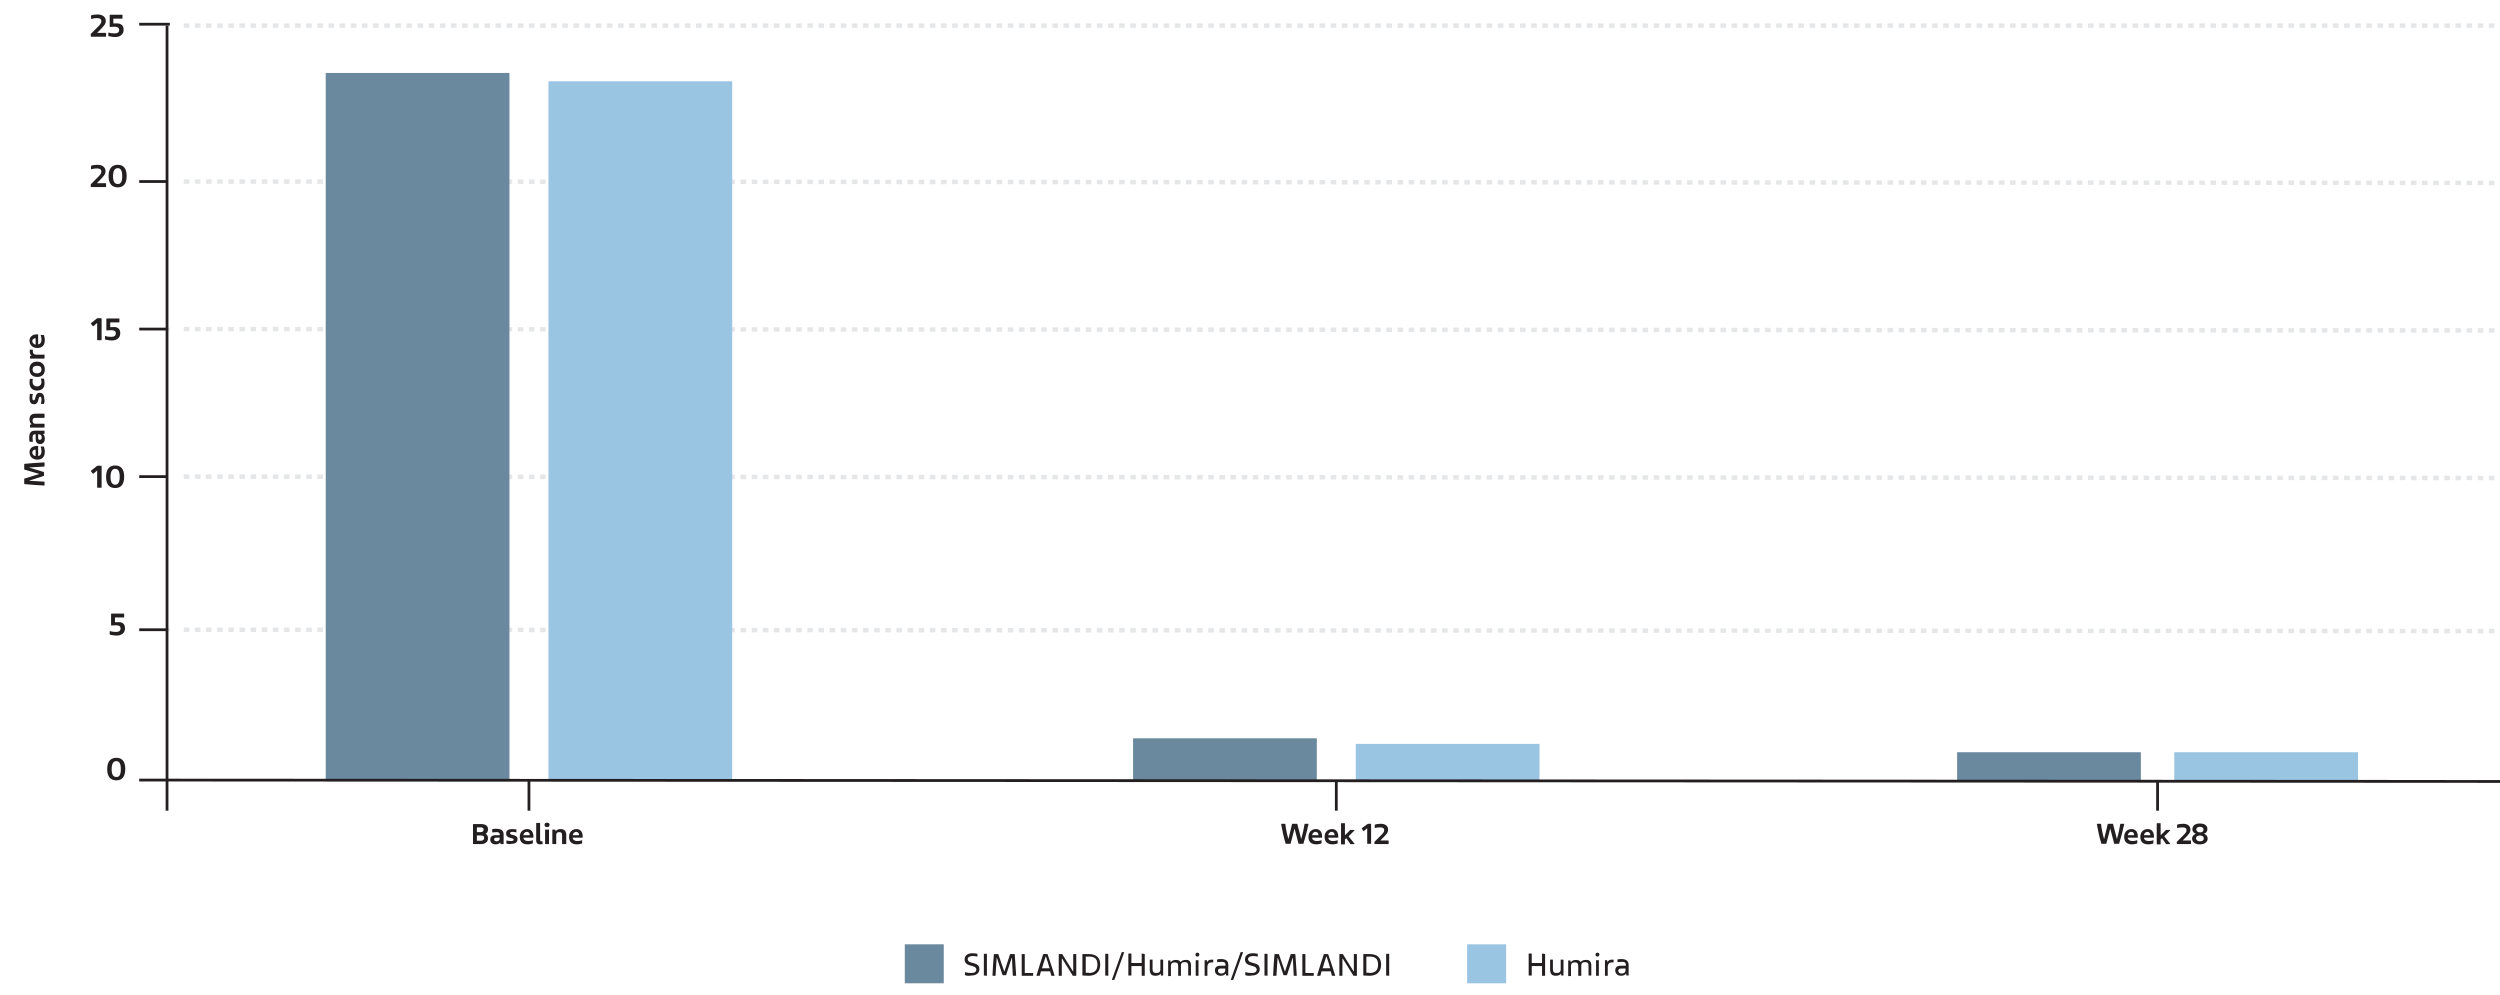
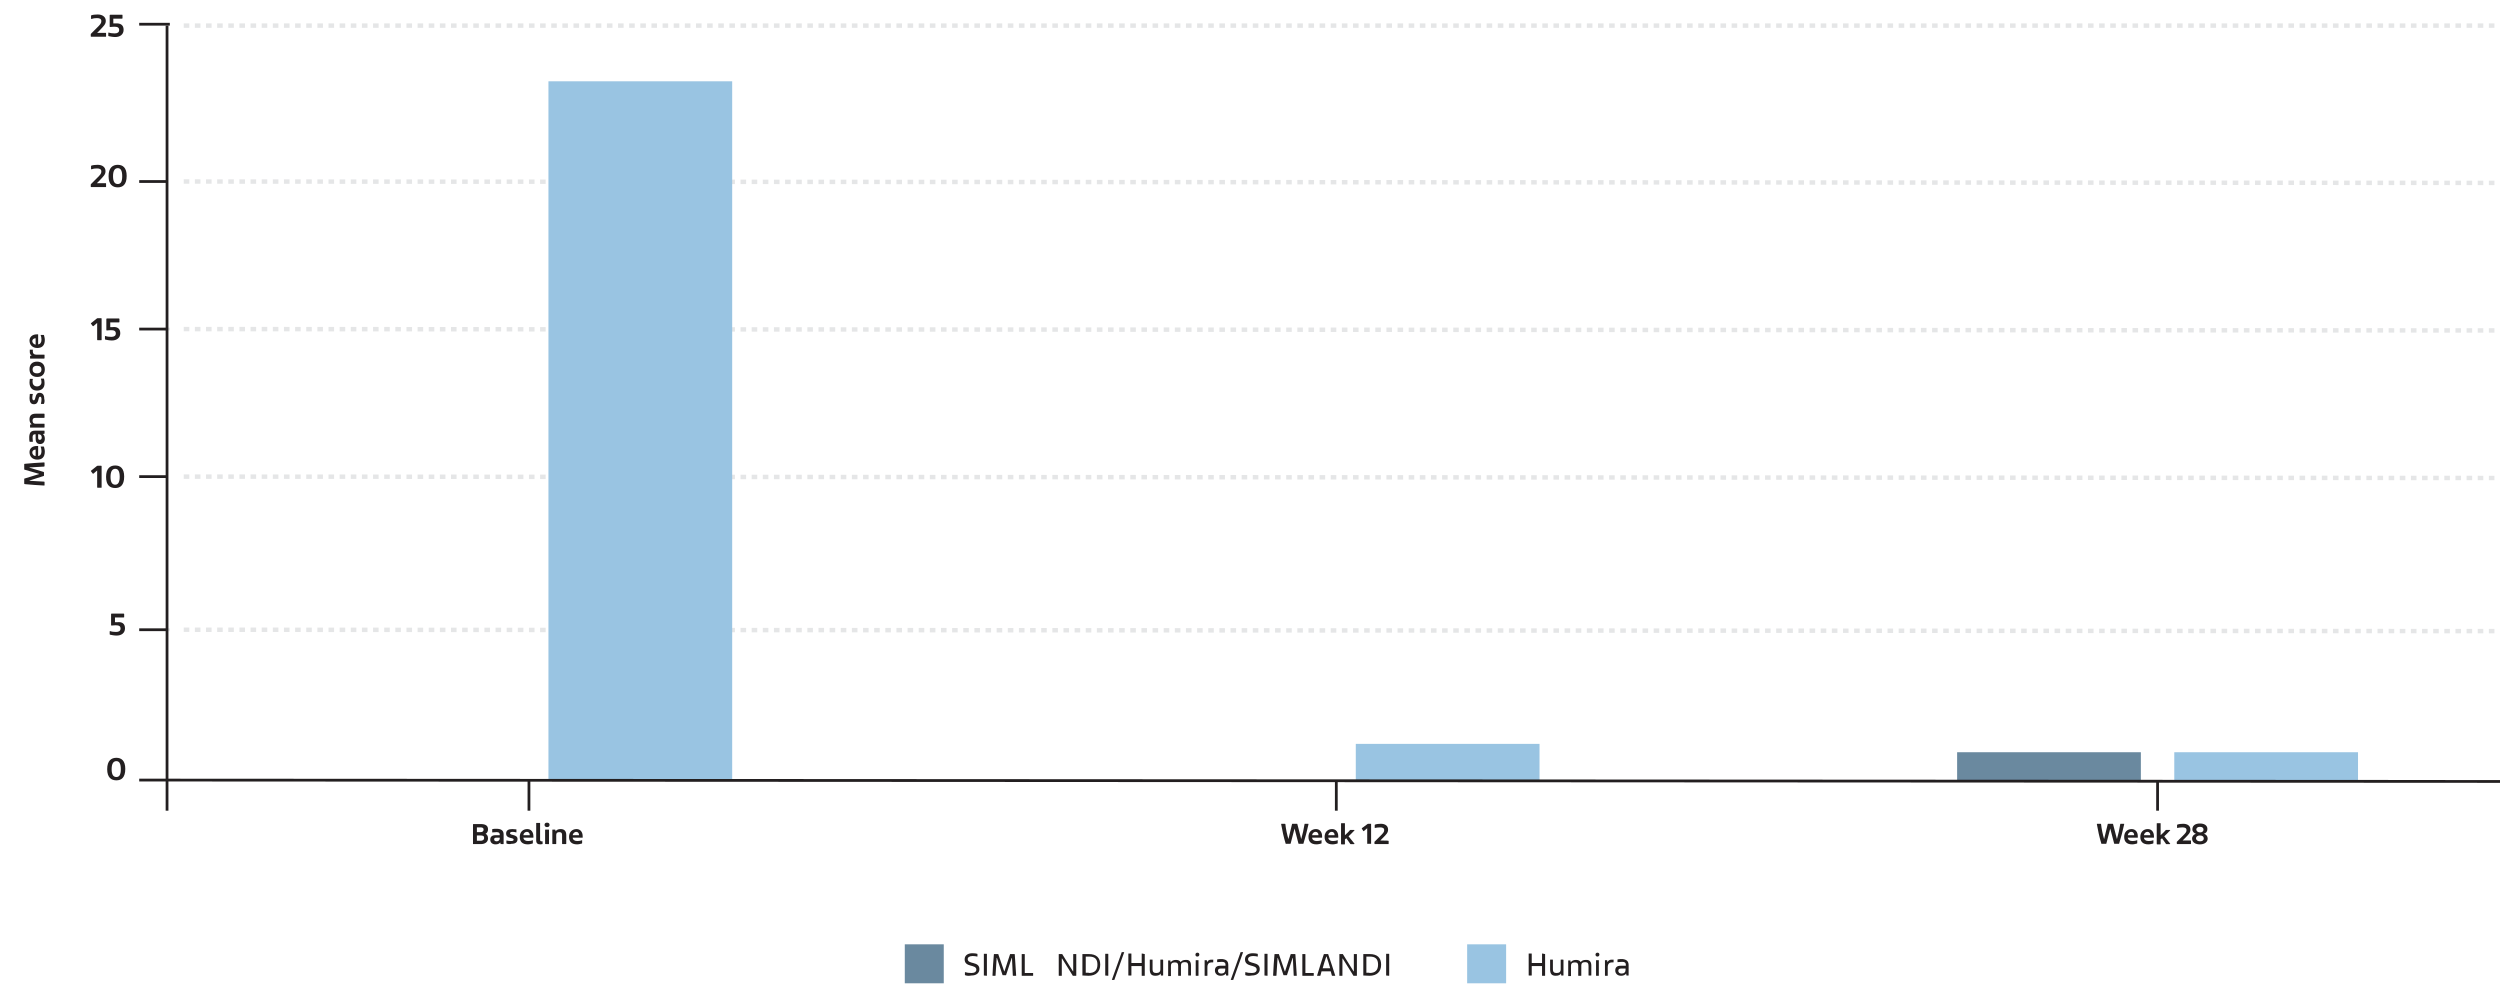
<svg xmlns="http://www.w3.org/2000/svg" version="1.1" id="Layer_1" x="0px" y="0px" viewBox="0 0 898 357.5" style="enable-background:new 0 0 898 357.5;" xml:space="preserve">
  <style type="text/css">
	.st0{fill-rule:evenodd;clip-rule:evenodd;fill:#99C4E2;}
	.st1{enable-background:new    ;}
	.st2{fill:#231F20;}
	.st3{fill-rule:evenodd;clip-rule:evenodd;fill:#6A899F;}
	.st4{fill:none;stroke:#E5E6E7;stroke-width:1.6;stroke-dasharray:0,0,2,2;}
	.st5{fill:none;stroke:#E5E6E7;}
	.st6{fill:none;stroke:#231F20;}
</style>
  <g id="Page-1">
    <g id="_2.1-3-Interchangeability-study">
      <g id="Group-25">
        <g id="Group-38">
          <g id="Group-31">
            <polygon id="Fill-1" class="st0" points="527,353.2 541,353.2 541,339.2 527,339.2      " />
            <g id="Humira">
              <g class="st1">
                <path class="st2" d="M555,342.7v7.7c0,0.1,0,0.1-0.1,0.1H554c-0.1,0-0.1,0-0.1-0.1V347h-3.7v3.3c0,0.1,0,0.1-0.1,0.1h-0.9         c-0.1,0-0.1,0-0.1-0.1v-7.7c0-0.1,0-0.1,0.1-0.1h0.9c0,0,0.1,0,0.1,0.1v3.3h3.7v-3.3c0-0.1,0-0.1,0.1-0.1L555,342.7         C555,342.6,555,342.7,555,342.7z" />
              </g>
              <g class="st1">
                <path class="st2" d="M561.6,344.9v5.4c0,0.1,0,0.1-0.1,0.1h-0.6c-0.1,0-0.1,0-0.1-0.1l-0.1-0.6c-0.3,0.5-0.9,0.8-1.9,0.8         c-1.4,0-2-0.7-2-2.3v-3.4c0-0.1,0-0.1,0.1-0.1h0.8c0.1,0,0.1,0,0.1,0.1v3.4c0,0.9,0.4,1.3,1.3,1.3s1.5-0.3,1.5-1.3v-3.4         c0-0.1,0-0.1,0.1-0.1h0.8C561.6,344.8,561.6,344.9,561.6,344.9z" />
                <path class="st2" d="M571.6,346.8v3.5c0,0.1,0,0.1-0.1,0.1h-0.8c-0.1,0-0.1,0-0.1-0.1V347c0-1-0.3-1.4-1.2-1.4         c-1,0-1.4,0.4-1.4,1.2v3.6c0,0.1,0,0.1-0.1,0.1H567c-0.1,0-0.1,0-0.1-0.1V347c0-0.9-0.3-1.3-1.2-1.3c-1,0-1.4,0.4-1.4,1.2         v3.6c0,0.1,0,0.1-0.1,0.1h-0.8c-0.1,0-0.1,0-0.1-0.1v-5.4c0-0.1,0-0.1,0.1-0.1h0.6c0.1,0,0.1,0,0.1,0.1l0.1,0.6         c0.3-0.5,0.9-0.9,1.9-0.9c0.9,0,1.4,0.3,1.7,0.8c0.3-0.5,0.9-0.8,1.8-0.8C570.9,344.7,571.6,345.4,571.6,346.8z" />
                <path class="st2" d="M573.1,342.9c0-0.4,0.3-0.7,0.7-0.7c0.5,0,0.7,0.3,0.7,0.7c0,0.4-0.3,0.7-0.7,0.7         C573.5,343.6,573.1,343.4,573.1,342.9z M573.3,350.4V345c0-0.1,0-0.1,0.1-0.1h0.8c0.1,0,0.1,0,0.1,0.1v5.4         c0,0.1,0,0.1-0.1,0.1h-0.8C573.4,350.5,573.3,350.5,573.3,350.4z" />
              </g>
              <g class="st1">
                <path class="st2" d="M579.6,344.7v0.9c0,0,0,0.1-0.1,0.1h-0.6c-0.8,0-1.4,0.5-1.4,1.7v3c0,0.1,0,0.1-0.1,0.1h-0.8         c-0.1,0-0.1,0-0.1-0.1V345c0-0.1,0-0.1,0.1-0.1h0.6c0.1,0,0.1,0,0.1,0.1l0.1,0.6c0.3-0.6,0.8-0.9,1.5-0.9L579.6,344.7         L579.6,344.7z" />
              </g>
              <g class="st1">
                <path class="st2" d="M585,346.7v3.6c0,0.1,0,0.1-0.1,0.1h-0.6c-0.1,0-0.1,0-0.1-0.1l-0.1-0.6c-0.3,0.5-1,0.8-1.8,0.8         c-1.3,0-2.1-0.8-2.1-1.9c0-1,0.5-1.7,1.9-1.7h1.9v-0.4c0-0.7-0.4-1-1.3-1c-0.6,0-1.2,0.1-1.6,0.1c-0.1,0-0.1,0-0.1-0.1v-0.7         c0-0.1,0-0.1,0.1-0.2c0.3-0.1,1-0.1,1.8-0.1C584.4,344.7,585,345.4,585,346.7z M583.9,347.9h-1.6c-0.7,0-1,0.3-1,0.8         c0,0.6,0.4,1,1.2,1c0.9,0,1.4-0.5,1.4-1.3L583.9,347.9L583.9,347.9z" />
              </g>
            </g>
          </g>
          <g id="Group-31-Copy">
            <polygon id="Fill-1-2" class="st3" points="325,353.2 339,353.2 339,339.2 325,339.2      " />
            <g id="SIMLANDI_Humira_SIML">
              <g class="st1">
                <path class="st2" d="M346.7,350.3c-0.1,0-0.1-0.1-0.1-0.2v-0.8c0-0.1,0.1-0.1,0.1-0.1c0.6,0.2,1.3,0.3,2.3,0.3         c1.1,0,1.7-0.5,1.7-1.2c0-2-4.2-0.7-4.2-3.7c0-1.4,1.1-2.2,2.8-2.2c0.8,0,1.3,0.1,1.7,0.2c0.1,0,0.1,0.1,0.1,0.1v0.8         c0,0.1,0,0.1-0.1,0.1c-0.5-0.1-0.9-0.2-1.6-0.2c-1.2,0-1.8,0.5-1.8,1.1c0,2,4.2,0.7,4.2,3.6c0,1.4-1.1,2.3-2.8,2.3         C347.9,350.6,347.2,350.5,346.7,350.3z" />
              </g>
              <g class="st1">
                <path class="st2" d="M353.4,350.4v-7.7c0-0.1,0-0.1,0.1-0.1h0.9c0,0,0.1,0,0.1,0.1v7.7c0,0.1,0,0.1-0.1,0.1L353.4,350.4         C353.4,350.5,353.4,350.5,353.4,350.4z" />
              </g>
              <g class="st1">
                <path class="st2" d="M356.5,350.4c0.1-2.4,0.3-5.5,0.5-7.6c0-0.1,0.1-0.1,0.2-0.1h1.3c0.1,0,0.1,0,0.1,0.1l2.1,6.1h0.1l2-6.1         c0-0.1,0.1-0.1,0.1-0.1h1.4c0.1,0,0.2,0,0.2,0.1c0.2,2.1,0.3,5.2,0.5,7.6c0,0.1,0,0.1-0.1,0.1H364c-0.1,0-0.2,0-0.2-0.1         c-0.1-1.9-0.2-4.7-0.3-6.3h-0.1l-2,6.1c0,0.1-0.1,0.1-0.1,0.1h-1c-0.1,0-0.2,0-0.2-0.1l-2-6.1H358c-0.1,1.7-0.3,4.4-0.4,6.3         c0,0.1,0,0.1-0.2,0.1h-0.8C356.5,350.5,356.5,350.4,356.5,350.4z" />
              </g>
              <g class="st1">
                <path class="st2" d="M367,350.4v-7.6c0-0.1,0-0.1,0.1-0.1h0.9c0,0,0.1,0,0.1,0.1v6.7h2.9c0.1,0,0.1,0,0.1,0.1v0.8         c0,0.1,0,0.1-0.1,0.1h-3.9C367,350.5,367,350.5,367,350.4z" />
              </g>
              <g class="st1">
-                 <path class="st2" d="M378.7,350.5h-0.9c-0.1,0-0.1,0-0.2-0.1c-0.1-0.5-0.3-1-0.4-1.5h-3.3l-0.4,1.5c0,0.1,0,0.1-0.2,0.1h-0.9         c-0.1,0-0.1,0-0.1-0.1c0.7-2.5,1.6-5,2.4-7.6c0-0.1,0.1-0.1,0.2-0.1h1.3c0.1,0,0.1,0,0.1,0.1c0.9,2.5,1.7,5.1,2.5,7.6         C378.9,350.4,378.9,350.5,378.7,350.5z M377,347.8c-0.4-1.4-0.8-2.8-1.3-4.2h-0.1c-0.5,1.4-0.9,2.8-1.3,4.2H377z" />
-               </g>
+                 </g>
              <g class="st1">
                <path class="st2" d="M380.3,350.4v-7.6c0-0.1,0-0.1,0.1-0.1h1.1c0.1,0,0.1,0,0.1,0.1l3.8,6.1h0.1v-6.1c0-0.1,0-0.1,0.1-0.1         h0.9c0.1,0,0.1,0,0.1,0.1v7.6c0,0.1,0,0.1-0.1,0.1h-1.1c-0.1,0-0.1,0-0.1-0.1l-3.8-6.1h-0.1v6.1c0,0.1,0,0.1-0.1,0.1h-0.9         C380.3,350.5,380.3,350.5,380.3,350.4z" />
              </g>
              <g class="st1">
                <path class="st2" d="M388.8,350.4v-7.6c0-0.1,0-0.1,0.1-0.1h2.2c2.7,0,4.1,1.3,4.1,3.8c0,2.6-1.6,4-4.2,4L388.8,350.4         C388.9,350.5,388.8,350.5,388.8,350.4z M391.1,349.5c2.1,0,3.1-1,3.1-3s-0.9-2.9-3-2.9H390v5.8h1.1V349.5z" />
                <path class="st2" d="M397,350.4v-7.7c0-0.1,0-0.1,0.1-0.1h0.9c0,0,0.1,0,0.1,0.1v7.7c0,0.1,0,0.1-0.1,0.1L397,350.4         C397.1,350.5,397,350.5,397,350.4z" />
                <path class="st2" d="M399.4,351.9l3.5-9.8c0-0.1,0-0.1,0.1-0.1h0.7c0.1,0,0.1,0,0.1,0.1l-3.5,9.8c0,0.1,0,0.1-0.1,0.1h-0.7         C399.4,352,399.4,352,399.4,351.9z" />
              </g>
              <g class="st1">
                <path class="st2" d="M411.2,342.7v7.7c0,0.1,0,0.1-0.1,0.1h-0.9c-0.1,0-0.1,0-0.1-0.1V347h-3.7v3.3c0,0.1,0,0.1-0.1,0.1h-0.9         c-0.1,0-0.1,0-0.1-0.1v-7.7c0-0.1,0-0.1,0.1-0.1h0.9c0,0,0.1,0,0.1,0.1v3.3h3.7v-3.3c0-0.1,0-0.1,0.1-0.1L411.2,342.7         C411.2,342.6,411.2,342.7,411.2,342.7z" />
              </g>
              <g class="st1">
                <path class="st2" d="M417.8,344.9v5.4c0,0.1,0,0.1-0.1,0.1h-0.6c-0.1,0-0.1,0-0.1-0.1l-0.1-0.6c-0.3,0.5-0.9,0.8-1.9,0.8         c-1.4,0-2-0.7-2-2.3v-3.4c0-0.1,0-0.1,0.1-0.1h0.8c0.1,0,0.1,0,0.1,0.1v3.4c0,0.9,0.4,1.3,1.3,1.3s1.5-0.3,1.5-1.3v-3.4         c0-0.1,0-0.1,0.1-0.1h0.8C417.8,344.8,417.8,344.9,417.8,344.9z" />
                <path class="st2" d="M427.8,346.8v3.5c0,0.1,0,0.1-0.1,0.1h-0.8c-0.1,0-0.1,0-0.1-0.1V347c0-1-0.3-1.4-1.2-1.4         c-1,0-1.4,0.4-1.4,1.2v3.6c0,0.1,0,0.1-0.1,0.1h-0.8c-0.1,0-0.1,0-0.1-0.1V347c0-0.9-0.3-1.3-1.2-1.3c-1,0-1.4,0.4-1.4,1.2         v3.6c0,0.1,0,0.1-0.1,0.1h-0.8c-0.1,0-0.1,0-0.1-0.1v-5.4c0-0.1,0-0.1,0.1-0.1h0.6c0.1,0,0.1,0,0.1,0.1l0.1,0.6         c0.3-0.5,0.9-0.9,1.9-0.9c0.9,0,1.4,0.3,1.7,0.8c0.3-0.5,0.9-0.8,1.8-0.8C427.2,344.7,427.8,345.4,427.8,346.8z" />
                <path class="st2" d="M429.4,342.9c0-0.4,0.3-0.7,0.7-0.7c0.5,0,0.7,0.3,0.7,0.7c0,0.4-0.3,0.7-0.7,0.7         C429.7,343.6,429.4,343.4,429.4,342.9z M429.5,350.4V345c0-0.1,0-0.1,0.1-0.1h0.8c0.1,0,0.1,0,0.1,0.1v5.4         c0,0.1,0,0.1-0.1,0.1h-0.8C429.6,350.5,429.5,350.5,429.5,350.4z" />
              </g>
              <g class="st1">
                <path class="st2" d="M435.8,344.7v0.9c0,0,0,0.1-0.1,0.1h-0.6c-0.8,0-1.4,0.5-1.4,1.7v3c0,0.1,0,0.1-0.1,0.1h-0.8         c-0.1,0-0.1,0-0.1-0.1V345c0-0.1,0-0.1,0.1-0.1h0.6c0.1,0,0.1,0,0.1,0.1l0.1,0.6c0.3-0.6,0.8-0.9,1.5-0.9L435.8,344.7         L435.8,344.7z" />
              </g>
              <g class="st1">
                <path class="st2" d="M441.2,346.7v3.6c0,0.1,0,0.1-0.1,0.1h-0.6c-0.1,0-0.1,0-0.1-0.1l-0.1-0.6c-0.3,0.5-1,0.8-1.8,0.8         c-1.3,0-2.1-0.8-2.1-1.9c0-1,0.5-1.7,1.9-1.7h1.9v-0.4c0-0.7-0.4-1-1.3-1c-0.6,0-1.2,0.1-1.6,0.1c-0.1,0-0.1,0-0.1-0.1v-0.7         c0-0.1,0-0.1,0.1-0.2c0.3-0.1,1-0.1,1.8-0.1C440.7,344.7,441.2,345.4,441.2,346.7z M440.1,347.9h-1.6c-0.7,0-1,0.3-1,0.8         c0,0.6,0.4,1,1.2,1c0.9,0,1.4-0.5,1.4-1.3V347.9z" />
                <path class="st2" d="M442.1,351.9l3.5-9.8c0-0.1,0-0.1,0.1-0.1h0.7c0.1,0,0.1,0,0.1,0.1l-3.5,9.8c0,0.1,0,0.1-0.1,0.1h-0.7         C442.1,352,442,352,442.1,351.9z" />
                <path class="st2" d="M447.4,350.3c-0.1,0-0.1-0.1-0.1-0.2v-0.8c0-0.1,0.1-0.1,0.1-0.1c0.6,0.2,1.3,0.3,2.3,0.3         c1.1,0,1.7-0.5,1.7-1.2c0-2-4.2-0.7-4.2-3.7c0-1.4,1.1-2.2,2.8-2.2c0.8,0,1.3,0.1,1.7,0.2c0.1,0,0.1,0.1,0.1,0.1v0.8         c0,0.1,0,0.1-0.1,0.1c-0.5-0.1-0.9-0.2-1.6-0.2c-1.2,0-1.8,0.5-1.8,1.1c0,2,4.2,0.7,4.2,3.6c0,1.4-1.1,2.3-2.8,2.3         C448.6,350.6,447.9,350.5,447.4,350.3z" />
              </g>
              <g class="st1">
                <path class="st2" d="M454.2,350.4v-7.7c0-0.1,0-0.1,0.1-0.1h0.9c0,0,0.1,0,0.1,0.1v7.7c0,0.1,0,0.1-0.1,0.1L454.2,350.4         C454.2,350.5,454.2,350.5,454.2,350.4z" />
              </g>
              <g class="st1">
                <path class="st2" d="M457.3,350.4c0.1-2.4,0.3-5.5,0.5-7.6c0-0.1,0.1-0.1,0.2-0.1h1.3c0.1,0,0.1,0,0.1,0.1l2.1,6.1h0.1l2-6.1         c0-0.1,0.1-0.1,0.1-0.1h1.4c0.1,0,0.2,0,0.2,0.1c0.2,2.1,0.3,5.2,0.5,7.6c0,0.1,0,0.1-0.1,0.1h-0.8c-0.1,0-0.2,0-0.2-0.1         c-0.1-1.9-0.2-4.7-0.3-6.3h-0.1l-2,6.1c0,0.1-0.1,0.1-0.1,0.1h-1c-0.1,0-0.2,0-0.2-0.1l-2-6.1h-0.1c-0.1,1.7-0.3,4.4-0.4,6.3         c0,0.1,0,0.1-0.2,0.1h-0.8C457.3,350.5,457.3,350.4,457.3,350.4z" />
              </g>
              <g class="st1">
                <path class="st2" d="M467.8,350.4v-7.6c0-0.1,0-0.1,0.1-0.1h0.9c0,0,0.1,0,0.1,0.1v6.7h2.9c0.1,0,0.1,0,0.1,0.1v0.8         c0,0.1,0,0.1-0.1,0.1h-3.9C467.8,350.5,467.8,350.5,467.8,350.4z" />
              </g>
              <g class="st1">
                <path class="st2" d="M479.5,350.5h-0.9c-0.1,0-0.1,0-0.2-0.1c-0.1-0.5-0.3-1-0.4-1.5h-3.3l-0.4,1.5c0,0.1,0,0.1-0.2,0.1h-0.9         c-0.1,0-0.1,0-0.1-0.1c0.7-2.5,1.6-5,2.4-7.6c0-0.1,0.1-0.1,0.2-0.1h1.3c0.1,0,0.1,0,0.1,0.1c0.9,2.5,1.7,5.1,2.5,7.6         C479.7,350.4,479.7,350.5,479.5,350.5z M477.8,347.8c-0.4-1.4-0.8-2.8-1.3-4.2h-0.1c-0.5,1.4-0.9,2.8-1.3,4.2H477.8z" />
              </g>
              <g class="st1">
                <path class="st2" d="M481.1,350.4v-7.6c0-0.1,0-0.1,0.1-0.1h1.1c0.1,0,0.1,0,0.1,0.1l3.8,6.1h0.1v-6.1c0-0.1,0-0.1,0.1-0.1         h0.9c0.1,0,0.1,0,0.1,0.1v7.6c0,0.1,0,0.1-0.1,0.1h-1.1c-0.1,0-0.1,0-0.1-0.1l-3.8-6.1h-0.1v6.1c0,0.1,0,0.1-0.1,0.1h-0.9         C481.1,350.5,481.1,350.5,481.1,350.4z" />
              </g>
              <g class="st1">
                <path class="st2" d="M489.7,350.4v-7.6c0-0.1,0-0.1,0.1-0.1h2.2c2.7,0,4.1,1.3,4.1,3.8c0,2.6-1.6,4-4.2,4L489.7,350.4         C489.7,350.5,489.7,350.5,489.7,350.4z M491.9,349.5c2.1,0,3.1-1,3.1-3s-0.9-2.9-3-2.9h-1.2v5.8h1.1V349.5z" />
                <path class="st2" d="M497.9,350.4v-7.7c0-0.1,0-0.1,0.1-0.1h0.9c0,0,0.1,0,0.1,0.1v7.7c0,0.1,0,0.1-0.1,0.1L497.9,350.4         C497.9,350.5,497.9,350.5,497.9,350.4z" />
              </g>
            </g>
          </g>
        </g>
        <line id="Stroke-2" class="st4" x1="66" y1="9.2" x2="898" y2="9.2" />
        <line id="Stroke-6" class="st5" x1="59" y1="118.2" x2="61" y2="118.2" />
        <line id="Stroke-7" class="st4" x1="66" y1="118.2" x2="898.5" y2="118.7" />
        <line id="Stroke-7-Copy-3" class="st4" x1="66" y1="65.2" x2="898.5" y2="65.7" />
        <line id="Stroke-12" class="st4" x1="66" y1="171.2" x2="898.5" y2="171.7" />
        <line id="Stroke-16" class="st5" x1="59" y1="226.2" x2="61" y2="226.2" />
        <line id="Stroke-17" class="st4" x1="66" y1="226.2" x2="898.5" y2="226.7" />
        <g id="_5">
          <g class="st1">
            <path class="st2" d="M44.9,225.7c0,1.7-1.3,2.6-3,2.6c-0.9,0-1.8-0.2-2.3-0.3c-0.1,0-0.2-0.1-0.2-0.2v-1c0-0.1,0.1-0.1,0.2-0.1       c0.5,0.2,1.3,0.3,2.1,0.3c1,0,1.6-0.4,1.6-1.2c0-1-0.7-1.2-1.8-1.2c-0.6,0-1.1,0.1-1.4,0.1c-0.2,0-0.2-0.1-0.2-0.2v-3.9       c0-0.1,0.1-0.2,0.2-0.2h4.3c0.1,0,0.2,0.1,0.2,0.2v1c0,0.1,0,0.2-0.2,0.2h-3.1v1.7c0.2,0,0.5,0,0.8,0       C43.7,223.3,44.9,223.9,44.9,225.7z" />
          </g>
        </g>
        <g id="_0">
          <g class="st1">
            <path class="st2" d="M38.5,276.3c0-3.1,1.5-4.1,3.3-4.1s3.2,1,3.2,4c0,3.1-1.4,4.1-3.2,4.1S38.5,279.3,38.5,276.3z M43.4,276.3       c0-2.1-0.6-2.9-1.6-2.9s-1.7,0.8-1.7,2.9s0.7,2.8,1.7,2.8C42.8,279.1,43.4,278.4,43.4,276.3z" />
          </g>
        </g>
        <g id="Week-28">
          <g class="st1">
            <path class="st2" d="M754.8,303c-0.7-2.3-1.2-4.6-1.6-6.9c0-0.1,0-0.2,0.1-0.2h1.2c0.1,0,0.2,0.1,0.2,0.1       c0.2,1.9,0.6,3.7,1.1,5.4l1.3-5.4c0-0.1,0.1-0.1,0.2-0.1h1.5c0.1,0,0.2,0,0.2,0.1l1.4,5.4c0.5-1.7,0.9-3.6,1.2-5.4       c0-0.1,0.1-0.1,0.2-0.1h1.1c0.1,0,0.1,0,0.1,0.2c-0.5,2.3-1.1,4.6-1.8,6.9c0,0.1-0.1,0.1-0.2,0.1h-1.4c-0.1,0-0.1,0-0.2-0.1       l-1.4-5.4l-1.4,5.4c0,0.1-0.1,0.1-0.2,0.1H755C754.9,303.2,754.9,303.1,754.8,303z" />
          </g>
          <g class="st1">
            <path class="st2" d="M767.9,300.4v0.4c0,0.1,0,0.1-0.1,0.1h-3.5c0.1,0.8,0.7,1.2,1.7,1.2c0.5,0,1.2-0.1,1.6-0.3       c0.1,0,0.1,0,0.1,0.1v0.9c0,0.1,0,0.1-0.1,0.2c-0.4,0.1-1.1,0.3-1.7,0.3c-2,0-2.9-1-2.9-2.7s1.1-2.8,2.7-2.8       C767,297.8,767.9,298.8,767.9,300.4z M764.3,300h2.3c0-0.8-0.5-1.2-1-1.2C764.8,298.8,764.4,299.4,764.3,300z" />
          </g>
          <g class="st1">
            <path class="st2" d="M773.7,300.4v0.4c0,0.1,0,0.1-0.1,0.1h-3.5c0.1,0.8,0.7,1.2,1.7,1.2c0.5,0,1.2-0.1,1.6-0.3       c0.1,0,0.1,0,0.1,0.1v0.9c0,0.1,0,0.1-0.1,0.2c-0.4,0.1-1.1,0.3-1.7,0.3c-2,0-2.9-1-2.9-2.7s1.1-2.8,2.7-2.8       C772.8,297.8,773.7,298.8,773.7,300.4z M770.1,300h2.3c0-0.8-0.5-1.2-1-1.2C770.6,298.8,770.2,299.4,770.1,300z" />
          </g>
          <g class="st1">
            <path class="st2" d="M779.5,303c0.1,0.1,0,0.2-0.1,0.2h-1.2c-0.1,0-0.2,0-0.2-0.1l-1.4-2c-0.2,0.1-0.3,0.3-0.5,0.4v1.6       c0,0.1,0,0.2-0.1,0.2h-1.1c-0.1,0-0.2,0-0.2-0.2v-7.3c0-0.1,0-0.1,0.2-0.1h1.1c0.1,0,0.1,0,0.1,0.1v4.2       c0.6-0.5,1.4-1.3,1.8-1.8c0.1-0.1,0.1-0.1,0.3-0.1h1.2c0.1,0,0.2,0.1,0.1,0.2c-0.7,0.7-1.4,1.5-2.1,2.1L779.5,303z" />
          </g>
          <g class="st1">
            <path class="st2" d="M787,302.1v0.9c0,0.1,0,0.2-0.1,0.2h-4.8c-0.1,0-0.2-0.1-0.2-0.2v-0.5c0-0.1,0-0.2,0.2-0.3l1.8-1.8       c1.1-1.1,1.5-1.5,1.5-2.2c0-0.8-0.6-1-1.5-1c-0.6,0-1.3,0.1-1.8,0.2c-0.1,0-0.1,0-0.1-0.1v-0.9c0-0.1,0-0.1,0.1-0.2       c0.5-0.2,1.4-0.3,2.1-0.3c1.5,0,2.6,0.7,2.6,2.1c0,1.1-0.6,1.7-2,3.1l-0.8,0.8h2.9C787,301.9,787,302,787,302.1z" />
          </g>
          <g class="st1">
            <path class="st2" d="M788.8,299.5c-0.7-0.2-1.3-0.8-1.3-1.6c0-1.4,1.1-2.1,2.7-2.1c1.5,0,2.7,0.6,2.7,2c0,0.9-0.5,1.5-1.3,1.7       c0.9,0.2,1.4,0.9,1.4,1.7c0,1.4-1.3,2.1-2.8,2.1c-1.6,0-2.8-0.7-2.8-2.1C787.4,300.4,788,299.7,788.8,299.5z M790.3,302.2       c0.8,0,1.3-0.4,1.3-1c0-0.7-0.5-1.1-1.4-1.1c-0.8,0-1.4,0.4-1.4,1.1C788.9,301.8,789.4,302.2,790.3,302.2z M790.3,299       c0.7,0,1.2-0.4,1.2-1s-0.4-1-1.3-1c-0.8,0-1.3,0.4-1.3,1C789,298.6,789.5,299,790.3,299z" />
          </g>
        </g>
        <g id="Week-12">
          <g class="st1">
            <path class="st2" d="M461.8,303c-0.7-2.3-1.2-4.6-1.6-6.9c0-0.1,0-0.2,0.1-0.2h1.2c0.1,0,0.2,0.1,0.2,0.1       c0.2,1.9,0.6,3.7,1.1,5.4l1.3-5.4c0-0.1,0.1-0.1,0.2-0.1h1.5c0.1,0,0.2,0,0.2,0.1l1.4,5.4c0.5-1.7,0.9-3.6,1.2-5.4       c0-0.1,0.1-0.1,0.2-0.1h1.1c0.1,0,0.1,0,0.1,0.2c-0.5,2.3-1.1,4.6-1.8,6.9c0,0.1-0.1,0.1-0.2,0.1h-1.4c-0.1,0-0.1,0-0.2-0.1       l-1.4-5.4l-1.4,5.4c0,0.1-0.1,0.1-0.2,0.1H462C461.9,303.2,461.9,303.1,461.8,303z" />
          </g>
          <g class="st1">
            <path class="st2" d="M474.9,300.4v0.4c0,0.1,0,0.1-0.1,0.1h-3.5c0.1,0.8,0.7,1.2,1.7,1.2c0.5,0,1.2-0.1,1.6-0.3       c0.1,0,0.1,0,0.1,0.1v0.9c0,0.1,0,0.1-0.1,0.2c-0.4,0.1-1.1,0.3-1.7,0.3c-2,0-2.9-1-2.9-2.7s1.1-2.8,2.7-2.8       C474,297.8,474.9,298.8,474.9,300.4z M471.3,300h2.3c0-0.8-0.5-1.2-1-1.2C471.8,298.8,471.4,299.4,471.3,300z" />
          </g>
          <g class="st1">
            <path class="st2" d="M480.7,300.4v0.4c0,0.1,0,0.1-0.1,0.1h-3.5c0.1,0.8,0.7,1.2,1.7,1.2c0.5,0,1.2-0.1,1.6-0.3       c0.1,0,0.1,0,0.1,0.1v0.9c0,0.1,0,0.1-0.1,0.2c-0.4,0.1-1.1,0.3-1.7,0.3c-2,0-2.9-1-2.9-2.7s1.1-2.8,2.7-2.8       C479.8,297.8,480.7,298.8,480.7,300.4z M477.1,300h2.3c0-0.8-0.5-1.2-1-1.2C477.6,298.8,477.2,299.4,477.1,300z" />
          </g>
          <g class="st1">
            <path class="st2" d="M486.5,303c0.1,0.1,0,0.2-0.1,0.2h-1.2c-0.1,0-0.2,0-0.2-0.1l-1.4-2c-0.2,0.1-0.3,0.3-0.5,0.4v1.6       c0,0.1,0,0.2-0.1,0.2h-1.1c-0.1,0-0.2,0-0.2-0.2v-7.3c0-0.1,0-0.1,0.2-0.1h1.1c0.1,0,0.1,0,0.1,0.1v4.2       c0.6-0.5,1.4-1.3,1.8-1.8c0.1-0.1,0.1-0.1,0.3-0.1h1.2c0.1,0,0.2,0.1,0.1,0.2c-0.7,0.7-1.4,1.5-2.1,2.1L486.5,303z" />
          </g>
          <g class="st1">
            <path class="st2" d="M492.5,296.1v6.9c0,0.1,0,0.1-0.1,0.1h-1.2c-0.1,0-0.1,0-0.1-0.1v-5.5l-1.2,1c-0.1,0.1-0.2,0.1-0.2,0       l-0.5-0.8c-0.1-0.1-0.1-0.2,0.1-0.3l1.9-1.4c0.1-0.1,0.2-0.1,0.3-0.1h1C492.5,296,492.5,296,492.5,296.1z" />
          </g>
          <g class="st1">
-             <path class="st2" d="M498.8,302.1v0.9c0,0.1,0,0.2-0.1,0.2h-4.8c-0.1,0-0.2-0.1-0.2-0.2v-0.5c0-0.1,0-0.2,0.2-0.3l1.8-1.8       c1.1-1.1,1.5-1.5,1.5-2.2c0-0.8-0.6-1-1.5-1c-0.6,0-1.3,0.1-1.8,0.2c-0.1,0-0.1,0-0.1-0.1v-0.9c0-0.1,0-0.1,0.1-0.2       c0.5-0.2,1.4-0.3,2.1-0.3c1.5,0,2.6,0.7,2.6,2.1c0,1.1-0.6,1.7-2,3.1l-0.8,0.8h2.9C498.7,301.9,498.8,302,498.8,302.1z" />
+             <path class="st2" d="M498.8,302.1v0.9c0,0.1,0,0.2-0.1,0.2h-4.8c-0.1,0-0.2-0.1-0.2-0.2v-0.5c0-0.1,0-0.2,0.2-0.3l1.8-1.8       c1.1-1.1,1.5-1.5,1.5-2.2c0-0.8-0.6-1-1.5-1c-0.6,0-1.3,0.1-1.8,0.2c-0.1,0-0.1,0-0.1-0.1v-0.9c0-0.1,0-0.1,0.1-0.2       c0.5-0.2,1.4-0.3,2.1-0.3c1.5,0,2.6,0.7,2.6,2.1c0,1.1-0.6,1.7-2,3.1l-0.8,0.8C498.7,301.9,498.8,302,498.8,302.1z" />
          </g>
        </g>
        <g id="_10">
          <g class="st1">
            <path class="st2" d="M36.5,167.5v7.5c0,0.1,0,0.2-0.1,0.2h-1.3c-0.1,0-0.2,0-0.2-0.2v-6l-1.3,1.1c-0.1,0.1-0.2,0.1-0.3,0       l-0.6-0.8c-0.1-0.1-0.1-0.2,0.1-0.3l2-1.6c0.1-0.1,0.2-0.1,0.4-0.1h1.1C36.5,167.3,36.5,167.4,36.5,167.5z" />
          </g>
          <g class="st1">
            <path class="st2" d="M38.1,171.3c0-3.1,1.5-4.1,3.3-4.1s3.2,1,3.2,4c0,3.1-1.4,4.1-3.2,4.1C39.5,175.3,38.1,174.3,38.1,171.3z        M43,171.3c0-2.1-0.6-2.9-1.6-2.9s-1.7,0.8-1.7,2.9c0,2.1,0.7,2.8,1.7,2.8C42.3,174.1,43,173.4,43,171.3z" />
          </g>
        </g>
        <g id="_15">
          <g class="st1">
            <path class="st2" d="M36.5,114.5v7.5c0,0.1,0,0.2-0.1,0.2h-1.3c-0.1,0-0.2,0-0.2-0.2v-6l-1.3,1.1c-0.1,0.1-0.2,0.1-0.3,0       l-0.6-0.8c-0.1-0.1-0.1-0.2,0.1-0.3l2-1.6c0.1-0.1,0.2-0.1,0.4-0.1h1.1C36.5,114.3,36.5,114.4,36.5,114.5z" />
          </g>
          <g class="st1">
            <path class="st2" d="M43.2,119.7c0,1.7-1.3,2.6-3,2.6c-0.9,0-1.8-0.2-2.3-0.3c-0.1,0-0.2-0.1-0.2-0.2v-1c0-0.1,0.1-0.1,0.2-0.1       c0.5,0.2,1.3,0.3,2.1,0.3c1,0,1.6-0.4,1.6-1.2c0-1-0.7-1.2-1.8-1.2c-0.6,0-1.1,0.1-1.4,0.1c-0.2,0-0.2-0.1-0.2-0.2v-3.9       c0-0.1,0.1-0.2,0.2-0.2h4.3c0.1,0,0.2,0.1,0.2,0.2v1c0,0.1,0,0.2-0.2,0.2h-3.1v1.7c0.2,0,0.5,0,0.8,0       C42,117.3,43.2,117.9,43.2,119.7z" />
          </g>
        </g>
        <line id="Stroke-25" class="st6" x1="60" y1="9.2" x2="60" y2="291.2" />
        <line id="Stroke-27" class="st6" x1="50" y1="226.2" x2="60" y2="226.2" />
        <line id="Stroke-29" class="st6" x1="50" y1="171.2" x2="60" y2="171.2" />
        <line id="Stroke-31" class="st6" x1="50" y1="118.2" x2="60" y2="118.2" />
        <g id="_20">
          <g class="st1">
            <path class="st2" d="M38.1,66v1c0,0.1,0,0.2-0.1,0.2h-5.2c-0.2,0-0.2-0.1-0.2-0.2v-0.6c0-0.2,0-0.2,0.2-0.4l2-2       c1.2-1.2,1.6-1.6,1.6-2.4c0-0.9-0.7-1.1-1.6-1.1c-0.7,0-1.4,0.1-1.9,0.3c-0.1,0-0.2,0-0.2-0.1v-1c0-0.1,0-0.1,0.1-0.2       c0.5-0.2,1.5-0.3,2.3-0.3c1.6,0,2.8,0.8,2.8,2.3c0,1.2-0.7,1.8-2.2,3.4l-0.9,0.9H38C38.1,65.8,38.1,65.9,38.1,66z" />
          </g>
          <g class="st1">
            <path class="st2" d="M39,63.3c0-3.1,1.5-4.1,3.3-4.1s3.2,1,3.2,4c0,3.1-1.4,4.1-3.2,4.1S39,66.3,39,63.3z M43.9,63.3       c0-2.1-0.6-2.9-1.6-2.9s-1.7,0.8-1.7,2.9s0.7,2.8,1.7,2.8C43.3,66.1,43.9,65.4,43.9,63.3z" />
          </g>
        </g>
        <g id="_25">
          <g class="st1">
            <path class="st2" d="M38.1,12v1c0,0.1,0,0.2-0.1,0.2h-5.2c-0.2,0-0.2-0.1-0.2-0.2v-0.6c0-0.2,0-0.2,0.2-0.4l2-2       c1.2-1.2,1.6-1.6,1.6-2.4c0-0.9-0.7-1.1-1.6-1.1c-0.7,0-1.4,0.1-1.9,0.3c-0.1,0-0.2,0-0.2-0.1v-1c0-0.1,0-0.1,0.1-0.2       c0.5-0.2,1.5-0.3,2.3-0.3C36.7,5.2,38,6,38,7.5c0,1.2-0.7,1.8-2.2,3.4l-0.9,0.9H38C38.1,11.8,38.1,11.9,38.1,12z" />
          </g>
          <g class="st1">
            <path class="st2" d="M44.4,10.7c0,1.7-1.3,2.6-3,2.6c-0.9,0-1.8-0.2-2.3-0.3c-0.1,0-0.2-0.1-0.2-0.2v-1c0-0.1,0.1-0.1,0.2-0.1       c0.5,0.2,1.3,0.3,2.1,0.3c1,0,1.6-0.4,1.6-1.2c0-1-0.7-1.2-1.8-1.2c-0.6,0-1.1,0.1-1.4,0.1c-0.2,0-0.2-0.1-0.2-0.2v-4       c0-0.1,0.1-0.2,0.2-0.2h4.3C44,5.3,44,5.4,44,5.5v1c0,0.1,0,0.2-0.2,0.2h-3.1v1.7c0.2,0,0.5,0,0.8,0       C43.2,8.3,44.4,8.9,44.4,10.7z" />
          </g>
        </g>
        <line id="Stroke-38" class="st6" x1="50" y1="65.2" x2="60" y2="65.2" />
        <line id="Stroke-40" class="st6" x1="50" y1="8.7" x2="61" y2="8.7" />
        <line id="Stroke-41" class="st6" x1="775" y1="280.2" x2="775" y2="291.2" />
        <line id="Stroke-41-Copy" class="st6" x1="480" y1="280.2" x2="480" y2="291.2" />
        <g id="Baseline">
          <g class="st1">
            <path class="st2" d="M175.3,301.1c0,1.4-1.1,2.1-2.6,2.1H170c-0.1,0-0.1,0-0.1-0.1v-6.9c0-0.1,0-0.2,0.2-0.2h2.5       c1.7,0,2.7,0.5,2.7,1.9c0,0.8-0.4,1.4-0.9,1.6l0,0C174.8,299.6,175.3,300.2,175.3,301.1z M171.3,297.2v1.7h1.3       c0.7,0,1.1-0.3,1.1-0.9c0-0.7-0.5-0.8-1.1-0.8L171.3,297.2L171.3,297.2z M173.9,301c0-0.7-0.4-0.9-1.3-0.9h-1.3v1.9h1.5       C173.4,301.9,173.9,301.7,173.9,301z" />
          </g>
          <g class="st1">
            <path class="st2" d="M180.9,299.8v3.2c0,0.1,0,0.2-0.1,0.2H180c-0.1,0-0.2,0-0.2-0.1l-0.1-0.5c-0.3,0.4-0.8,0.7-1.7,0.7       c-1.2,0-1.9-0.7-1.9-1.7s0.6-1.6,1.9-1.6h1.5v-0.3c0-0.5-0.3-0.8-1.1-0.8c-0.5,0-1.1,0.1-1.5,0.1c-0.1,0-0.1,0-0.1-0.1V298       c0-0.1,0-0.1,0.1-0.2c0.3-0.1,1-0.1,1.7-0.1C180.3,297.8,180.9,298.5,180.9,299.8z M179.5,300.9h-1.2c-0.6,0-0.8,0.2-0.8,0.6       s0.3,0.7,0.9,0.7c0.6,0,1.1-0.4,1.1-1V300.9z" />
          </g>
          <g class="st1">
            <path class="st2" d="M182,303c-0.1,0-0.1-0.1-0.1-0.1V302c0-0.1,0.1-0.1,0.1-0.1c0.4,0.1,1,0.2,1.5,0.2c0.6,0,1-0.1,1-0.5       c0-0.9-2.7-0.2-2.7-2.2c0-1.2,0.9-1.6,2.2-1.6c0.5,0,1,0.1,1.4,0.1c0.1,0,0.1,0.1,0.1,0.1v0.9c0,0.1-0.1,0.1-0.1,0.1       c-0.3-0.1-0.8-0.2-1.2-0.2c-0.5,0-1,0.1-1,0.5c0,0.9,2.7,0.3,2.7,2.1c0,1.1-0.7,1.7-2.2,1.7C183.2,303.3,182.4,303.2,182,303z" />
            <path class="st2" d="M191.6,300.4v0.4c0,0.1,0,0.1-0.1,0.1H188c0.1,0.8,0.7,1.2,1.7,1.2c0.5,0,1.2-0.1,1.6-0.3       c0.1,0,0.1,0,0.1,0.1v0.9c0,0.1,0,0.1-0.1,0.2c-0.4,0.1-1.1,0.3-1.7,0.3c-2,0-2.9-1-2.9-2.7s1.1-2.8,2.7-2.8       C190.7,297.8,191.6,298.8,191.6,300.4z M188,300h2.3c0-0.8-0.5-1.2-1-1.2C188.5,298.8,188,299.4,188,300z" />
            <path class="st2" d="M192.6,301.8v-6.1c0-0.1,0-0.1,0.2-0.1h1.1c0.1,0,0.1,0,0.1,0.1v6c0,0.3,0.2,0.5,0.5,0.5       c0.2,0,0.2,0,0.3,0s0.1,0,0.1,0.1v0.8c0,0.1,0,0.1-0.1,0.1c-0.2,0-0.4,0.1-0.7,0.1C193.1,303.3,192.6,302.9,192.6,301.8z" />
            <path class="st2" d="M195.6,296.3c0-0.5,0.3-0.8,0.9-0.8c0.6,0,0.9,0.3,0.9,0.8s-0.3,0.8-0.9,0.8       C196,297.1,195.6,296.8,195.6,296.3z M195.8,303v-4.9c0-0.1,0-0.1,0.2-0.1h1.1c0.1,0,0.1,0,0.1,0.1v4.9c0,0.1,0,0.2-0.1,0.2       H196C195.8,303.2,195.8,303.1,195.8,303z" />
            <path class="st2" d="M203.4,300v3c0,0.1,0,0.2-0.2,0.2h-1.1c-0.1,0-0.2,0-0.2-0.2v-3.1c0-0.7-0.3-1-1-1s-1.1,0.3-1.1,1v3.1       c0,0.1,0,0.2-0.1,0.2h-1.1c-0.1,0-0.2,0-0.2-0.2v-4.9c0-0.1,0-0.1,0.1-0.1h0.8c0.1,0,0.1,0,0.2,0.1l0.1,0.5       c0.3-0.5,0.9-0.8,1.8-0.8C202.8,297.8,203.4,298.6,203.4,300z" />
            <path class="st2" d="M209.3,300.4v0.4c0,0.1,0,0.1-0.1,0.1h-3.5c0.1,0.8,0.7,1.2,1.7,1.2c0.5,0,1.2-0.1,1.6-0.3       c0.1,0,0.1,0,0.1,0.1v0.9c0,0.1,0,0.1-0.1,0.2c-0.4,0.1-1.1,0.3-1.7,0.3c-2,0-2.9-1-2.9-2.7s1.1-2.8,2.7-2.8       C208.4,297.8,209.3,298.8,209.3,300.4z M205.7,300h2.3c0-0.8-0.5-1.2-1-1.2C206.3,298.8,205.8,299.4,205.7,300z" />
          </g>
        </g>
        <line id="Stroke-42" class="st6" x1="190" y1="280.2" x2="190" y2="291.2" />
        <polygon id="Fill-43" class="st3" points="703,280.2 769,280.2 769,270.2 703,270.2    " />
        <polygon id="Fill-44" class="st0" points="781,280.2 847,280.2 847,270.2 781,270.2    " />
-         <polygon id="Fill-45" class="st3" points="117,280.2 183,280.2 183,26.2 117,26.2    " />
-         <polygon id="Fill-45-Copy-2" class="st3" points="407,280.2 473,280.2 473,265.2 407,265.2    " />
        <polygon id="Fill-46" class="st0" points="197,280.2 263,280.2 263,29.2 197,29.2    " />
        <polygon id="Fill-46-Copy" class="st0" points="487,280.2 553,280.2 553,267.2 487,267.2    " />
        <line id="Stroke-48" class="st6" x1="50" y1="280.2" x2="898.5" y2="280.7" />
        <g id="Mean-score">
          <g class="st1">
            <path class="st2" d="M15.8,174.4c-2.1-0.1-4.9-0.3-6.9-0.5c-0.1,0-0.2-0.1-0.2-0.2v-1.6c0-0.1,0-0.2,0.1-0.2l5.2-1.6v-0.1       l-5.2-1.5c-0.1,0-0.1-0.1-0.1-0.2v-1.7c0-0.1,0-0.2,0.2-0.2c2-0.2,4.8-0.4,6.9-0.5c0.1,0,0.2,0,0.2,0.2v1.1       c0,0.1-0.1,0.2-0.2,0.2c-1.7,0.1-3.9,0.2-5.2,0.3v0.1l5,1.5c0.1,0,0.2,0.1,0.2,0.2v1.1c0,0.1,0,0.2-0.2,0.2l-5,1.6v0.1       c1.4,0.1,3.5,0.2,5.2,0.3c0.1,0,0.2,0,0.2,0.2v1.1C16,174.4,15.9,174.4,15.8,174.4z" />
          </g>
          <g class="st1">
            <path class="st2" d="M13.2,160.2h0.4c0.1,0,0.1,0,0.1,0.1v3.5c0.8-0.1,1.2-0.7,1.2-1.7c0-0.5-0.1-1.2-0.3-1.6       c0-0.1,0-0.1,0.1-0.1h0.9c0.1,0,0.1,0,0.2,0.1c0.1,0.4,0.3,1.1,0.3,1.7c0,2-1,2.9-2.7,2.9s-2.8-1.1-2.8-2.7       C10.6,161.1,11.6,160.2,13.2,160.2z M12.8,163.8v-2.3c-0.8,0-1.2,0.5-1.2,1C11.6,163.3,12.2,163.8,12.8,163.8z" />
          </g>
          <g class="st1">
            <path class="st2" d="M12.6,154.7h3.2c0.1,0,0.2,0,0.2,0.1v0.8c0,0.1,0,0.2-0.1,0.2l-0.5,0.1c0.4,0.3,0.7,0.8,0.7,1.7       c0,1.2-0.7,1.9-1.7,1.9s-1.6-0.6-1.6-1.9V156h-0.3c-0.5,0-0.8,0.3-0.8,1.1c0,0.5,0.1,1.1,0.1,1.5c0,0.1,0,0.1-0.1,0.1h-0.9       c-0.1,0-0.1,0-0.2-0.1c-0.1-0.3-0.1-1-0.1-1.7C10.6,155.2,11.3,154.7,12.6,154.7z M13.7,156v1.2c0,0.6,0.2,0.8,0.6,0.8       c0.4,0,0.7-0.3,0.7-0.9c0-0.6-0.4-1.1-1-1.1H13.7z" />
            <path class="st2" d="M12.8,148.6h3c0.1,0,0.2,0,0.2,0.2v1.1c0,0.1,0,0.2-0.2,0.2h-3.1c-0.7,0-1,0.3-1,1s0.3,1.1,1,1.1h3.1       c0.1,0,0.2,0,0.2,0.1v1.1c0,0.1,0,0.2-0.2,0.2h-4.9c-0.1,0-0.1,0-0.1-0.1v-0.8c0-0.1,0-0.1,0.1-0.2l0.5-0.1       c-0.5-0.3-0.8-0.9-0.8-1.8C10.6,149.2,11.4,148.6,12.8,148.6z" />
            <path class="st2" d="M15.8,145c0,0.1-0.1,0.1-0.1,0.1h-0.9c-0.1,0-0.1-0.1-0.1-0.1c0.1-0.4,0.2-1,0.2-1.5c0-0.6-0.1-1-0.5-1       c-0.9,0-0.2,2.7-2.2,2.7c-1.2,0-1.6-0.9-1.6-2.2c0-0.5,0.1-1,0.1-1.4c0-0.1,0.1-0.1,0.1-0.1h0.9c0.1,0,0.1,0.1,0.1,0.1       c-0.1,0.3-0.2,0.8-0.2,1.2c0,0.5,0.1,1,0.5,1c0.9,0,0.3-2.7,2.1-2.7c1.1,0,1.7,0.7,1.7,2.2C16.1,143.8,16,144.6,15.8,145z" />
          </g>
          <g class="st1">
            <path class="st2" d="M13.3,140.3c-1.8,0-2.7-1.2-2.7-2.9c0-0.5,0.1-0.9,0.1-1.2c0-0.1,0.1-0.1,0.1-0.1h0.9c0.1,0,0.1,0,0.1,0.1       c-0.1,0.2-0.1,0.5-0.1,1c0,0.7,0.4,1.6,1.6,1.6c1,0,1.6-0.7,1.6-1.5c0-0.6-0.1-0.9-0.2-1.2c0-0.1,0-0.1,0.1-0.1h0.9       c0.1,0,0.1,0,0.1,0.1c0.1,0.4,0.2,0.8,0.2,1.4C16.1,139.3,15,140.3,13.3,140.3z" />
          </g>
          <g class="st1">
            <path class="st2" d="M13.4,135.4c-1.8,0-2.8-1-2.8-2.8c0-1.7,1-2.7,2.7-2.7s2.8,1,2.8,2.8C16.1,134.4,15.1,135.4,13.4,135.4z        M13.3,131.4c-1.2,0-1.6,0.6-1.6,1.3c0,0.8,0.4,1.4,1.6,1.4c1.1,0,1.6-0.6,1.6-1.3C14.9,131.9,14.5,131.4,13.3,131.4z" />
          </g>
          <g class="st1">
            <path class="st2" d="M10.7,125.6h1c0.1,0,0.1,0,0.1,0.1v0.6c0,0.7,0.4,1.1,1.3,1.1h2.7c0.1,0,0.2,0,0.2,0.1v1.1       c0,0.1,0,0.2-0.2,0.2h-4.9c-0.1,0-0.1,0-0.1-0.1V128c0-0.1,0-0.1,0.1-0.2l0.5-0.1c-0.5-0.2-0.7-0.7-0.7-1.3V125.6       C10.6,125.7,10.6,125.6,10.7,125.6z" />
          </g>
          <g class="st1">
            <path class="st2" d="M13.2,120.1h0.4c0.1,0,0.1,0,0.1,0.1v3.5c0.8-0.1,1.2-0.7,1.2-1.7c0-0.5-0.1-1.2-0.3-1.6       c0-0.1,0-0.1,0.1-0.1h0.9c0.1,0,0.1,0,0.2,0.1c0.1,0.4,0.3,1.1,0.3,1.7c0,2-1,2.9-2.7,2.9s-2.8-1.1-2.8-2.7       C10.6,121.1,11.6,120.1,13.2,120.1z M12.8,123.8v-2.3c-0.8,0-1.2,0.5-1.2,1C11.6,123.2,12.2,123.7,12.8,123.8z" />
          </g>
        </g>
      </g>
    </g>
  </g>
</svg>